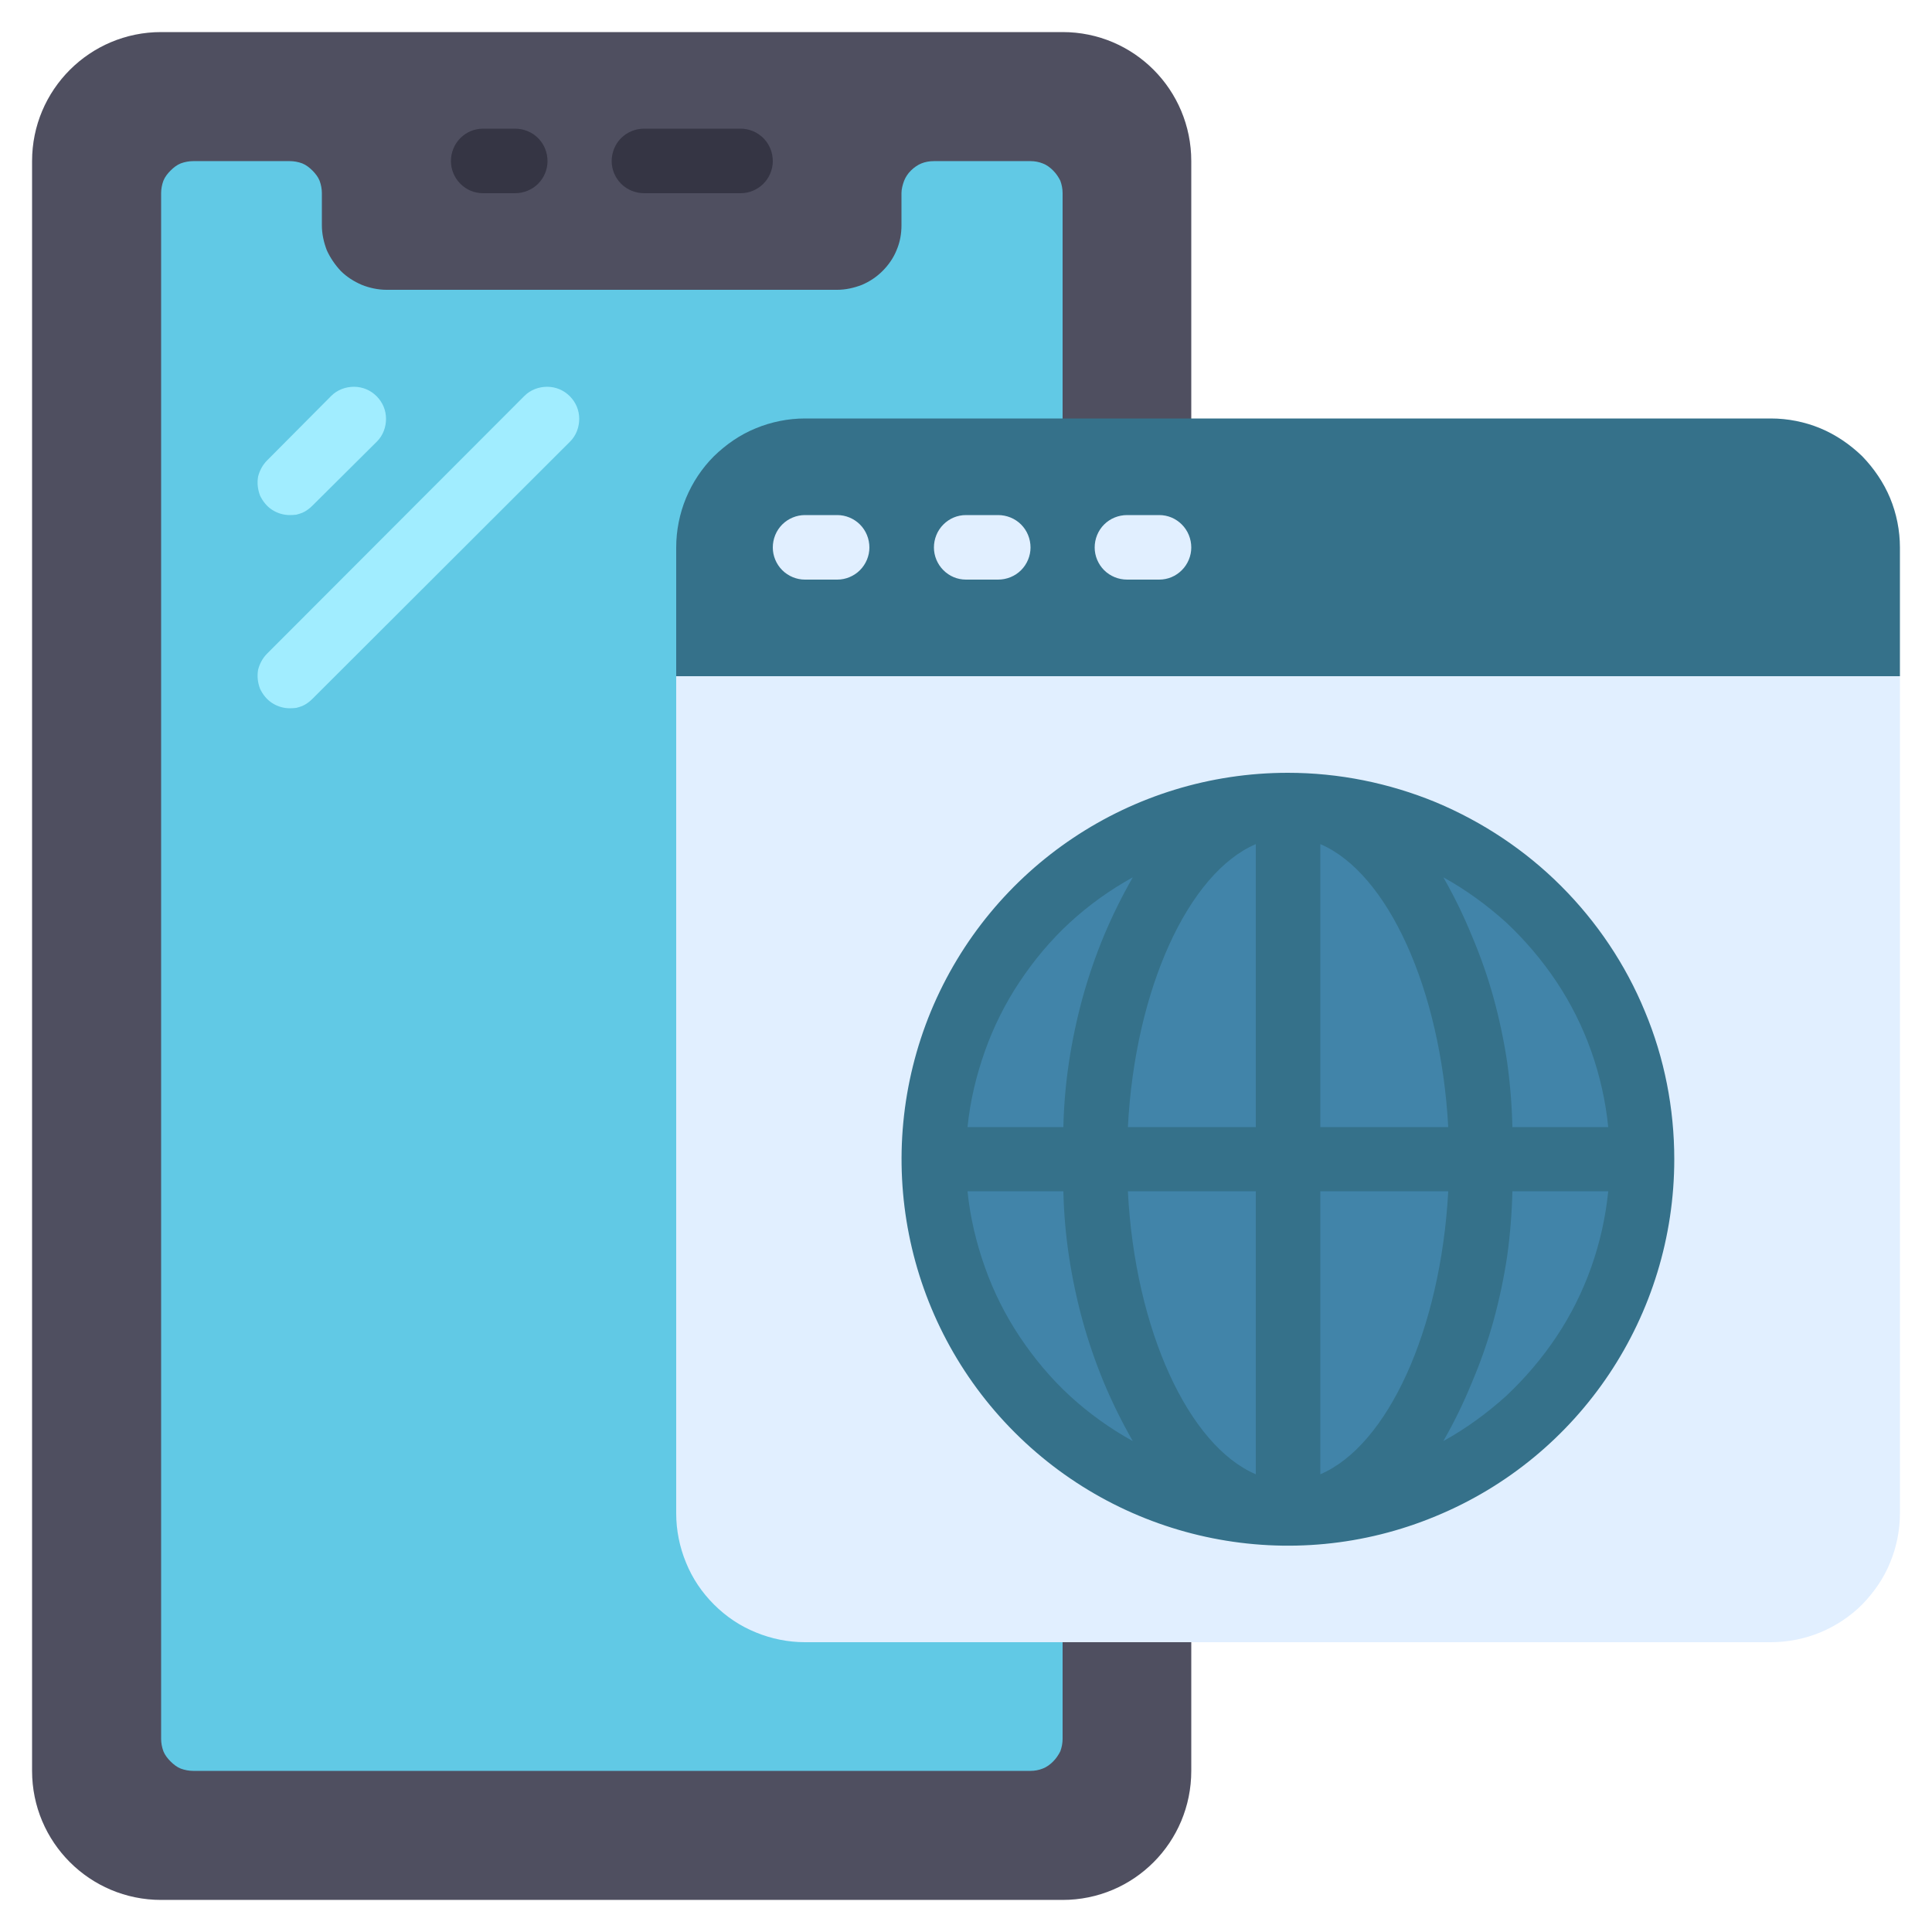
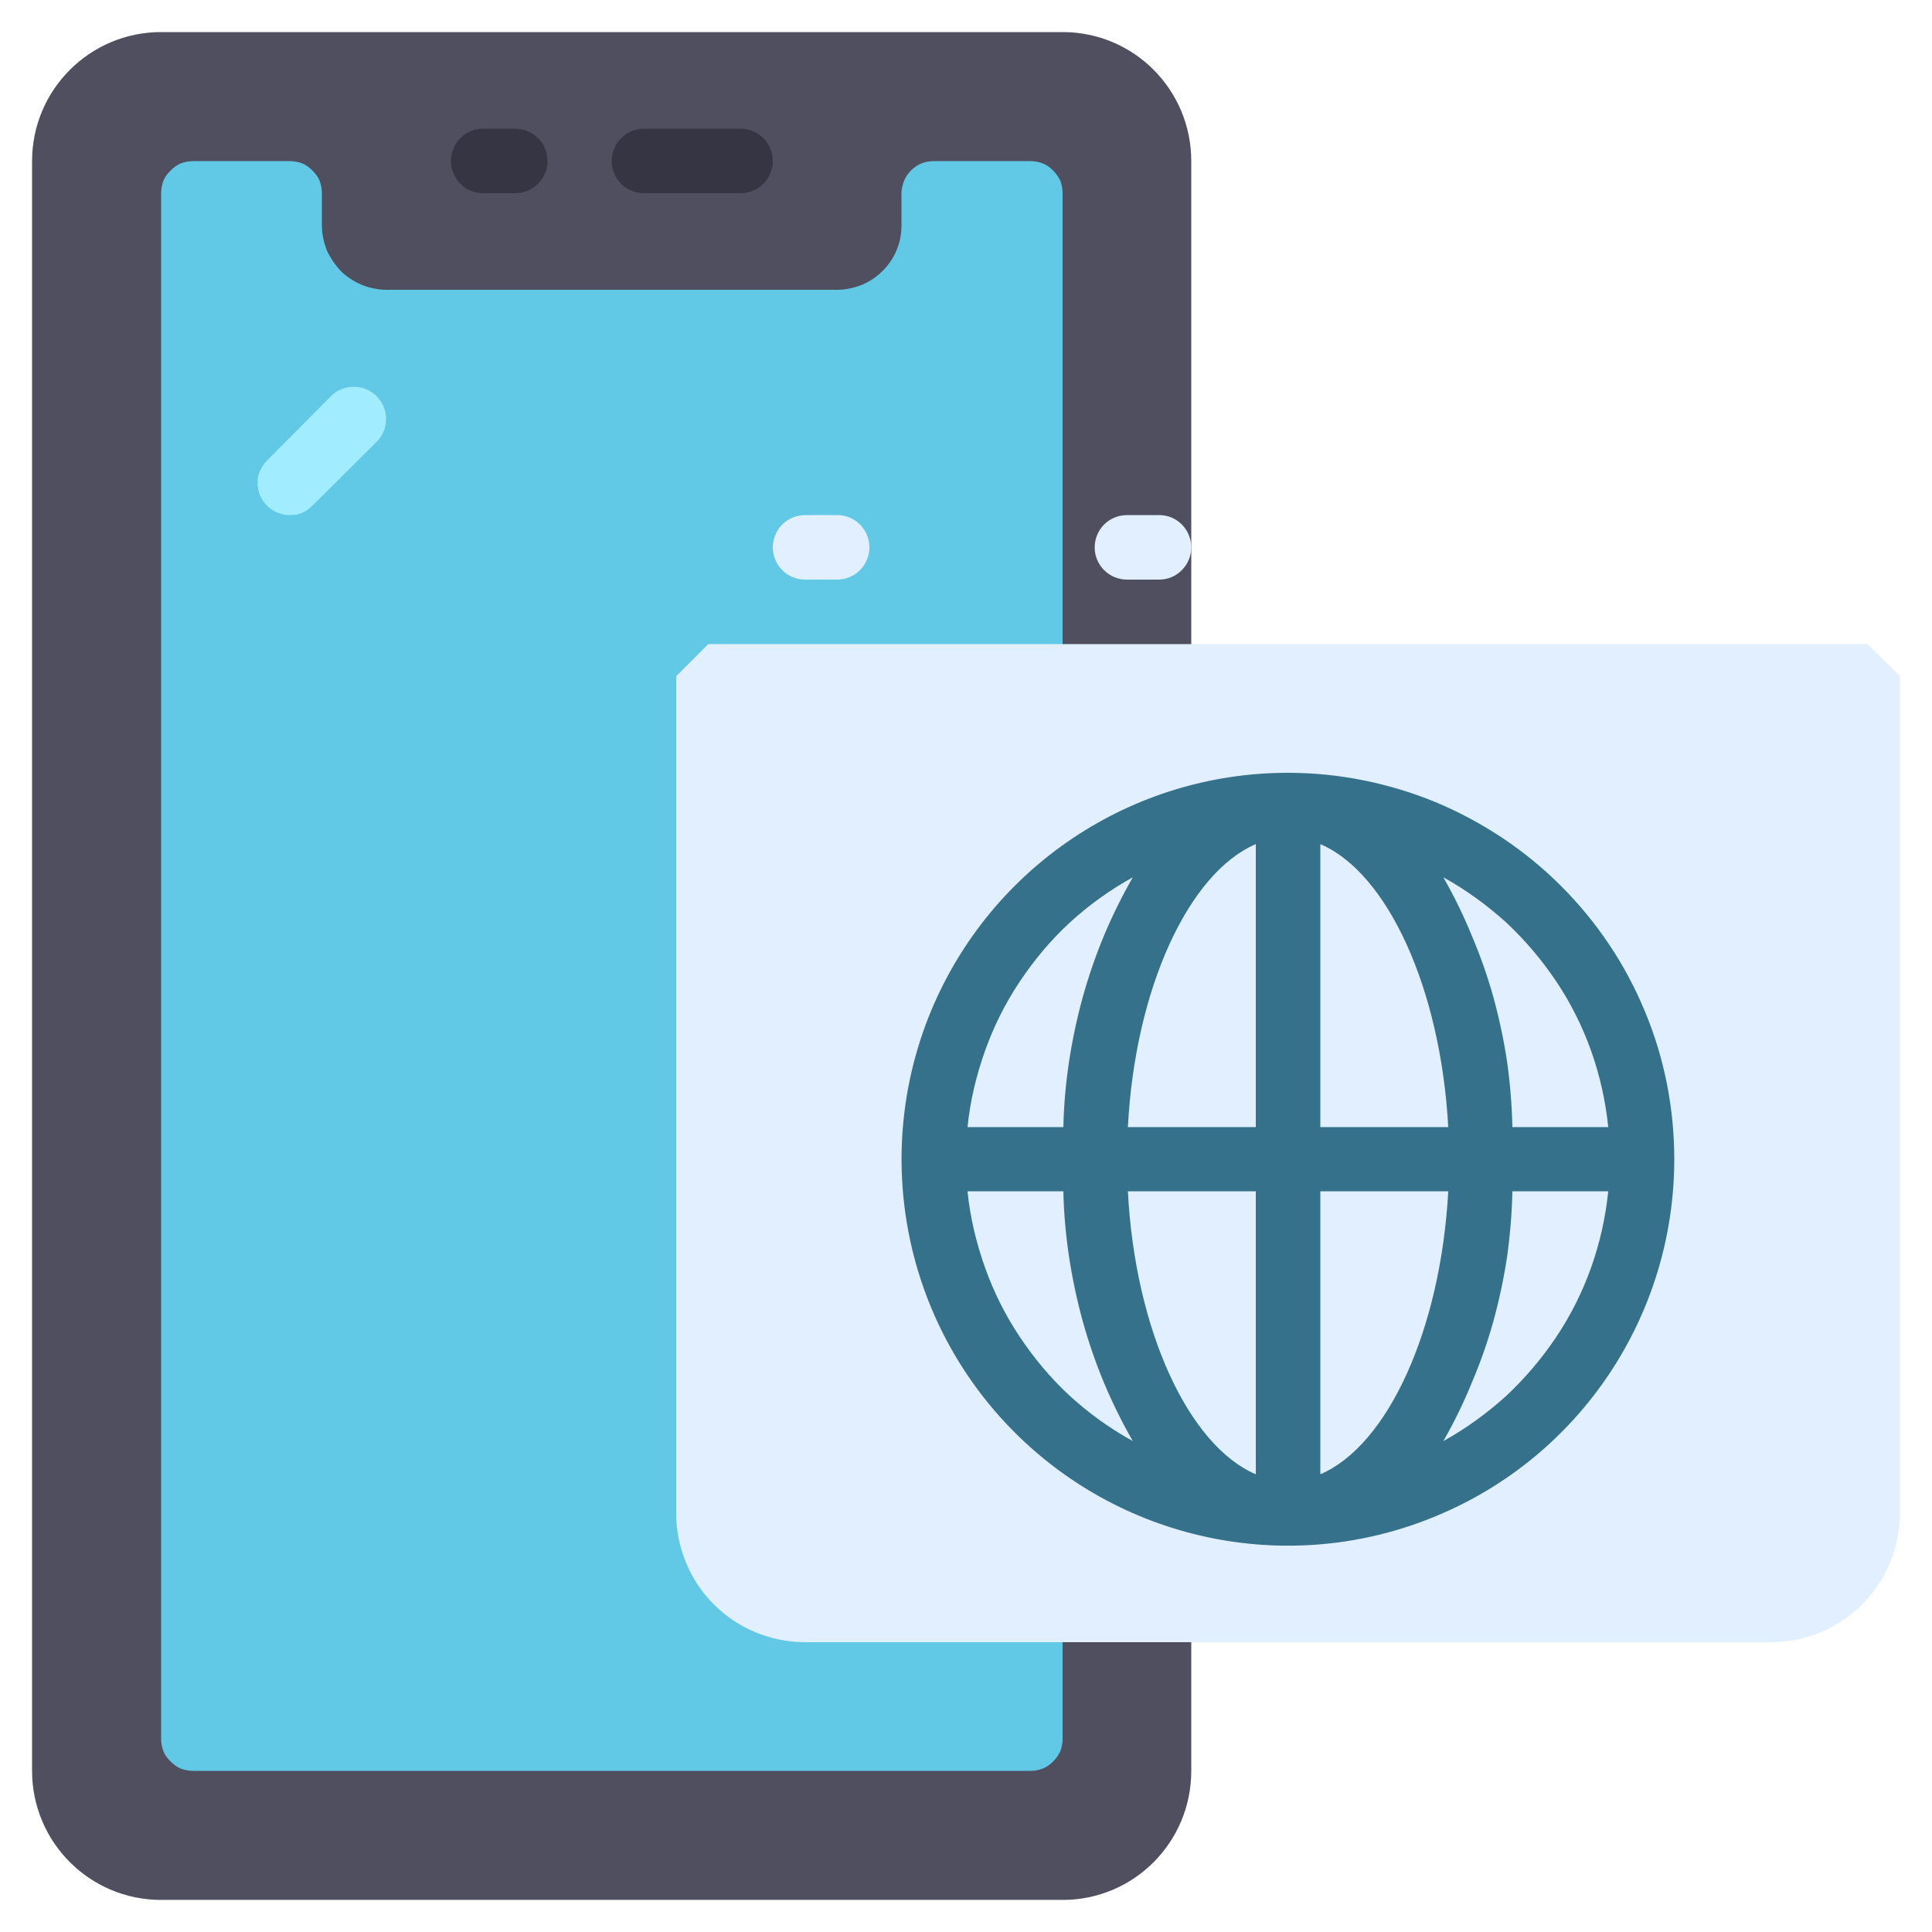
<svg xmlns="http://www.w3.org/2000/svg" viewBox="0 0 512 512" width="60" height="60">
  <title>web-mobile</title>
  <style>		.s0 { fill: #4f4f60 } 		.s1 { fill: #61c9e5 } 		.s2 { fill: #e1efff } 		.s3 { fill: #35718a } 		.s4 { fill: #4184a9 } 		.s5 { fill: #353544 } 		.s6 { fill: #a1edff } 	</style>
  <path fill-rule="evenodd" class="s0" d="m42.7 8.5h238.9c18.9 0 34.1 15.3 34.1 34.2v426.6c0 18.9-15.2 34.2-34.1 34.2h-238.9c-18.9 0-34.2-15.3-34.2-34.2v-426.6c0-18.9 15.3-34.2 34.2-34.2z" />
  <path class="s1" d="m281.6 51.2v409.6c0 1.1-0.2 2.2-0.6 3.3-0.5 1-1.1 1.9-1.9 2.7-0.8 0.8-1.7 1.5-2.8 1.9-1 0.4-2.1 0.6-3.2 0.6h-221.9c-1.1 0-2.2-0.2-3.3-0.6-1-0.4-1.9-1.1-2.7-1.9-0.8-0.8-1.5-1.7-1.9-2.7-0.4-1.1-0.6-2.2-0.6-3.3v-409.6c0-1.1 0.2-2.2 0.6-3.3 0.4-1 1.1-1.9 1.9-2.7 0.8-0.8 1.7-1.5 2.7-1.9 1.1-0.4 2.2-0.6 3.3-0.6h25.6c1.1 0 2.2 0.2 3.3 0.6 1 0.4 1.9 1.1 2.7 1.9 0.8 0.8 1.5 1.7 1.9 2.7 0.4 1.1 0.6 2.2 0.6 3.3v8.5c0 2.3 0.5 4.5 1.3 6.6 0.9 2 2.2 3.9 3.7 5.5 1.6 1.6 3.5 2.8 5.6 3.7 2 0.8 4.3 1.3 6.5 1.3h119.5c2.2 0 4.4-0.5 6.5-1.3 2.1-0.9 3.9-2.1 5.5-3.7 1.6-1.6 2.9-3.5 3.7-5.5 0.9-2.1 1.3-4.3 1.3-6.6v-8.5c0-1.1 0.3-2.2 0.7-3.3 0.4-1 1-1.9 1.8-2.7 0.8-0.8 1.8-1.5 2.8-1.9 1-0.4 2.1-0.6 3.3-0.6h25.6c1.1 0 2.2 0.2 3.2 0.6 1.1 0.4 2 1.1 2.8 1.9 0.8 0.8 1.4 1.7 1.9 2.7 0.4 1.1 0.6 2.2 0.6 3.3z" />
  <path class="s2" d="m503.5 179.2v221.9c0 4.4-0.9 8.9-2.6 13-1.7 4.2-4.3 7.9-7.4 11.1-3.2 3.2-7 5.7-11.1 7.4-4.1 1.7-8.6 2.6-13.1 2.6h-256c-4.4 0-8.9-0.9-13-2.6-4.2-1.7-7.9-4.2-11.1-7.4-3.2-3.2-5.7-6.9-7.4-11.1-1.7-4.1-2.6-8.6-2.6-13v-221.9l8.5-8.5h307.2z" />
-   <path class="s3" d="m503.5 145.1v34.1h-324.3v-34.1c0-4.5 0.9-9 2.6-13.1 1.7-4.1 4.2-7.9 7.4-11.1 3.2-3.1 6.9-5.7 11.1-7.4 4.1-1.7 8.6-2.6 13-2.6h256c4.5 0 9 0.9 13.1 2.6 4.1 1.7 7.9 4.3 11.1 7.4 3.1 3.2 5.7 7 7.4 11.1 1.7 4.1 2.6 8.6 2.6 13.1z" />
-   <path fill-rule="evenodd" class="s4" d="m341.3 401.1c-51.9 0-93.8-42-93.8-93.9 0-51.9 41.9-93.9 93.8-93.9 51.9 0 93.9 42 93.9 93.9 0 51.9-42 93.9-93.9 93.9z" />
  <path class="s5" d="m136.5 51.2h-8.5c-2.3 0-4.4-0.9-6-2.5-1.6-1.6-2.5-3.8-2.5-6 0-2.3 0.9-4.5 2.5-6.1 1.6-1.6 3.7-2.5 6-2.5h8.5c2.3 0 4.5 0.9 6.1 2.5 1.6 1.6 2.5 3.8 2.5 6.1 0 2.2-0.9 4.4-2.5 6-1.6 1.6-3.8 2.5-6.1 2.5z" />
  <path class="s5" d="m196.3 51.2h-25.6c-2.3 0-4.5-0.9-6.1-2.5-1.6-1.6-2.5-3.8-2.5-6 0-2.3 0.9-4.5 2.5-6.1 1.6-1.6 3.8-2.5 6.1-2.5h25.6c2.2 0 4.4 0.9 6 2.5 1.6 1.6 2.5 3.8 2.5 6.1 0 2.2-0.9 4.4-2.5 6-1.6 1.6-3.8 2.5-6 2.5z" />
  <path class="s6" d="m76.8 136.5c-1.7 0-3.3-0.5-4.7-1.4-1.4-0.9-2.5-2.3-3.2-3.8-0.6-1.6-0.8-3.3-0.5-5 0.4-1.6 1.2-3.1 2.4-4.3l17-17.1c1.6-1.6 3.8-2.4 6-2.4 2.3 0 4.4 0.9 6 2.5 1.6 1.6 2.5 3.7 2.5 6 0 2.2-0.8 4.4-2.4 6l-17.1 17q-0.6 0.6-1.3 1.1-0.7 0.5-1.4 0.8-0.8 0.3-1.6 0.5-0.9 0.1-1.7 0.1z" />
-   <path class="s6" d="m76.8 187.7c-1.7 0-3.3-0.5-4.7-1.4-1.4-0.9-2.5-2.3-3.2-3.8-0.6-1.6-0.8-3.3-0.5-5 0.4-1.6 1.2-3.1 2.4-4.3l68.2-68.3c1.6-1.6 3.8-2.4 6-2.4 2.3 0 4.4 0.9 6 2.5 1.6 1.6 2.5 3.7 2.5 6 0 2.2-0.8 4.4-2.4 6l-68.3 68.2q-0.6 0.6-1.3 1.1-0.7 0.5-1.4 0.8-0.8 0.3-1.6 0.5-0.9 0.1-1.7 0.1z" />
  <g>
    <path class="s2" d="m221.9 153.6h-8.6c-2.2 0-4.4-0.9-6-2.5-1.6-1.6-2.5-3.8-2.5-6 0-2.3 0.9-4.5 2.5-6.1 1.6-1.6 3.8-2.5 6-2.5h8.6c2.2 0 4.4 0.9 6 2.5 1.6 1.6 2.5 3.8 2.5 6.1 0 2.2-0.9 4.4-2.5 6-1.6 1.6-3.8 2.5-6 2.5z" />
-     <path class="s2" d="m264.5 153.6h-8.5c-2.3 0-4.4-0.9-6-2.5-1.6-1.6-2.5-3.8-2.5-6 0-2.3 0.9-4.5 2.5-6.1 1.6-1.6 3.7-2.5 6-2.5h8.5c2.3 0 4.5 0.9 6.1 2.5 1.6 1.6 2.5 3.8 2.5 6.1 0 2.2-0.9 4.4-2.5 6-1.6 1.6-3.8 2.5-6.1 2.5z" />
    <path class="s2" d="m307.2 153.6h-8.5c-2.3 0-4.5-0.9-6.1-2.5-1.6-1.6-2.5-3.8-2.5-6 0-2.3 0.9-4.5 2.5-6.1 1.6-1.6 3.8-2.5 6.1-2.5h8.5c2.3 0 4.4 0.9 6 2.5 1.6 1.6 2.5 3.8 2.5 6.1 0 2.2-0.9 4.4-2.5 6-1.6 1.6-3.7 2.5-6 2.5z" />
  </g>
  <path class="s3" d="m341.3 204.8c-41.4 0-78.7 24.9-94.6 63.2-15.8 38.3-7.1 82.3 22.2 111.6 29.3 29.3 73.4 38.1 111.6 22.2 38.3-15.8 63.2-53.2 63.2-94.6 0-13.4-2.6-26.8-7.8-39.2-5.1-12.4-12.7-23.7-22.2-33.2-9.5-9.5-20.8-17-33.2-22.2-12.4-5.1-25.7-7.8-39.2-7.8zm84.9 93.9h-25.4q-0.2-8.7-1.4-17.3-1.3-8.6-3.6-17-2.3-8.3-5.7-16.3-3.3-8.1-7.6-15.6c6 3.3 11.6 7.4 16.7 12 5 4.7 9.5 10 13.3 15.7 3.8 5.7 6.9 11.9 9.2 18.4 2.3 6.5 3.8 13.2 4.5 20.1zm-93.4-75v75h-33.9c1.9-36.7 16.1-67.4 33.9-75zm0 92v75c-17.8-7.6-32-38.2-33.9-75zm17.1 75v-75h33.9c-2 36.8-16.1 67.4-33.9 75zm0-92v-75c17.8 7.6 31.9 38.3 33.9 75zm-49.7-66.2q-4.3 7.5-7.7 15.6-3.3 8-5.6 16.3-2.3 8.4-3.6 17-1.3 8.6-1.5 17.3h-25.4c0.7-6.9 2.3-13.6 4.6-20.1 2.3-6.5 5.4-12.7 9.2-18.4 3.8-5.7 8.2-11 13.3-15.7 5-4.6 10.7-8.7 16.7-12zm-43.8 83.2h25.4q0.2 8.7 1.5 17.3 1.3 8.6 3.6 17 2.3 8.3 5.6 16.3 3.4 8.1 7.7 15.6c-6-3.3-11.7-7.4-16.7-12-5.1-4.7-9.5-10-13.3-15.7-3.8-5.7-6.9-11.9-9.2-18.4-2.3-6.5-3.9-13.2-4.6-20.1zm126.1 66.2q4.3-7.5 7.6-15.6 3.4-8 5.7-16.3 2.3-8.4 3.6-17 1.2-8.6 1.4-17.3h25.4c-0.7 6.9-2.2 13.6-4.5 20.1-2.3 6.5-5.4 12.7-9.2 18.4-3.8 5.7-8.3 11-13.3 15.7-5.1 4.6-10.7 8.7-16.7 12z" />
</svg>